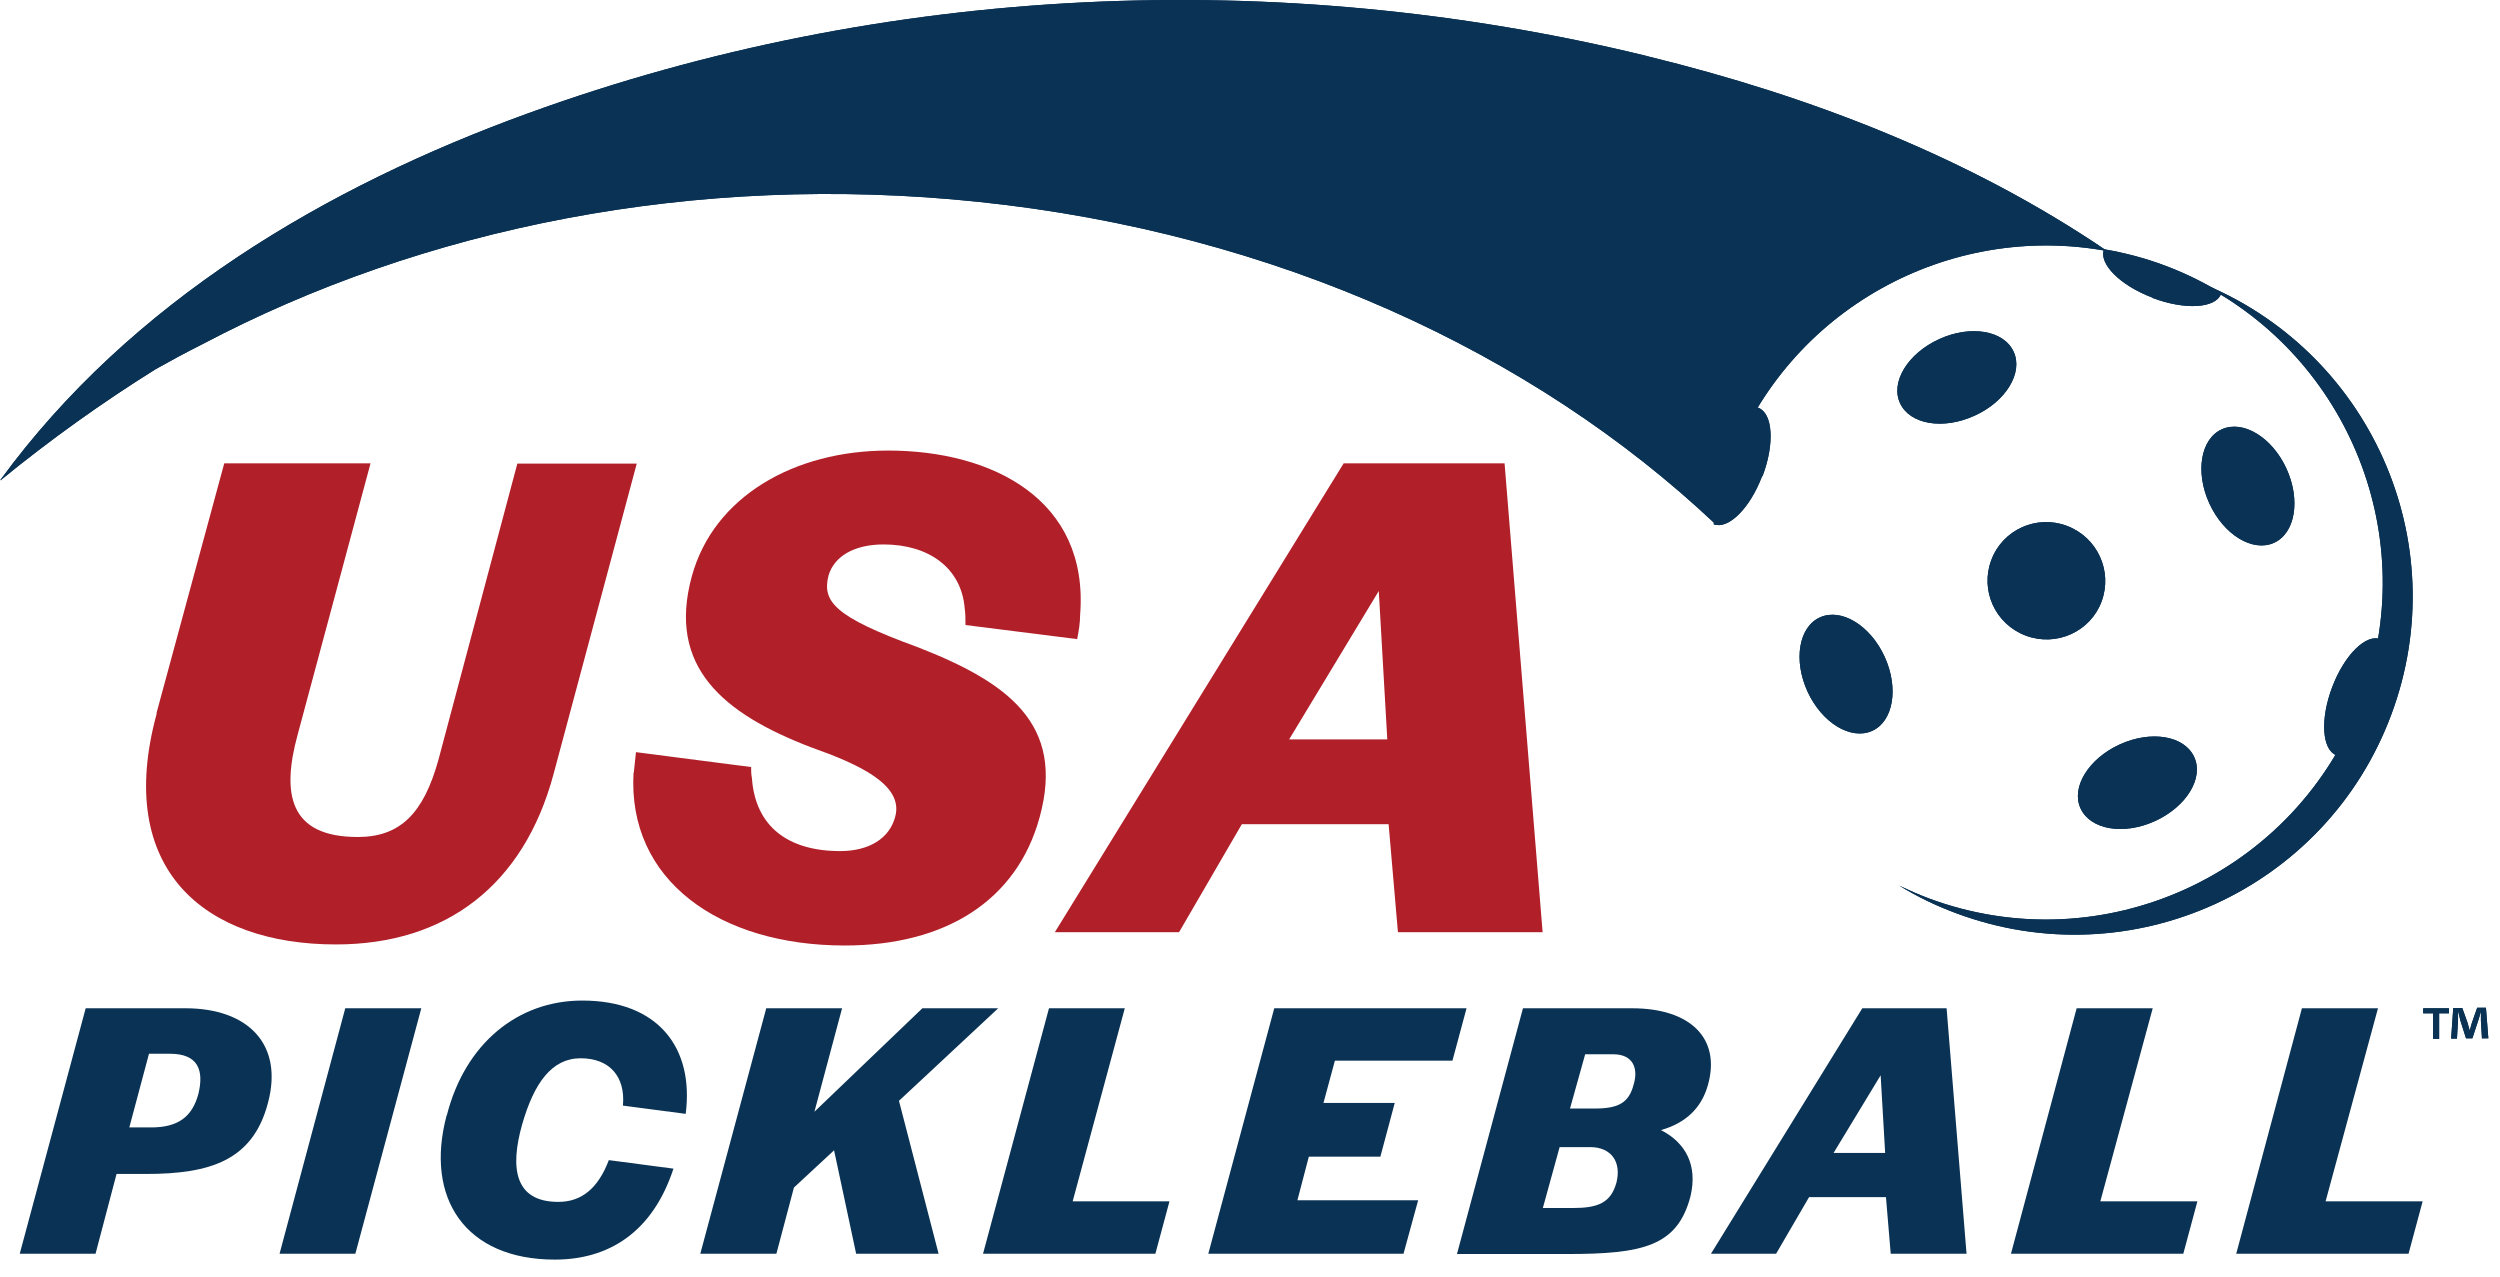
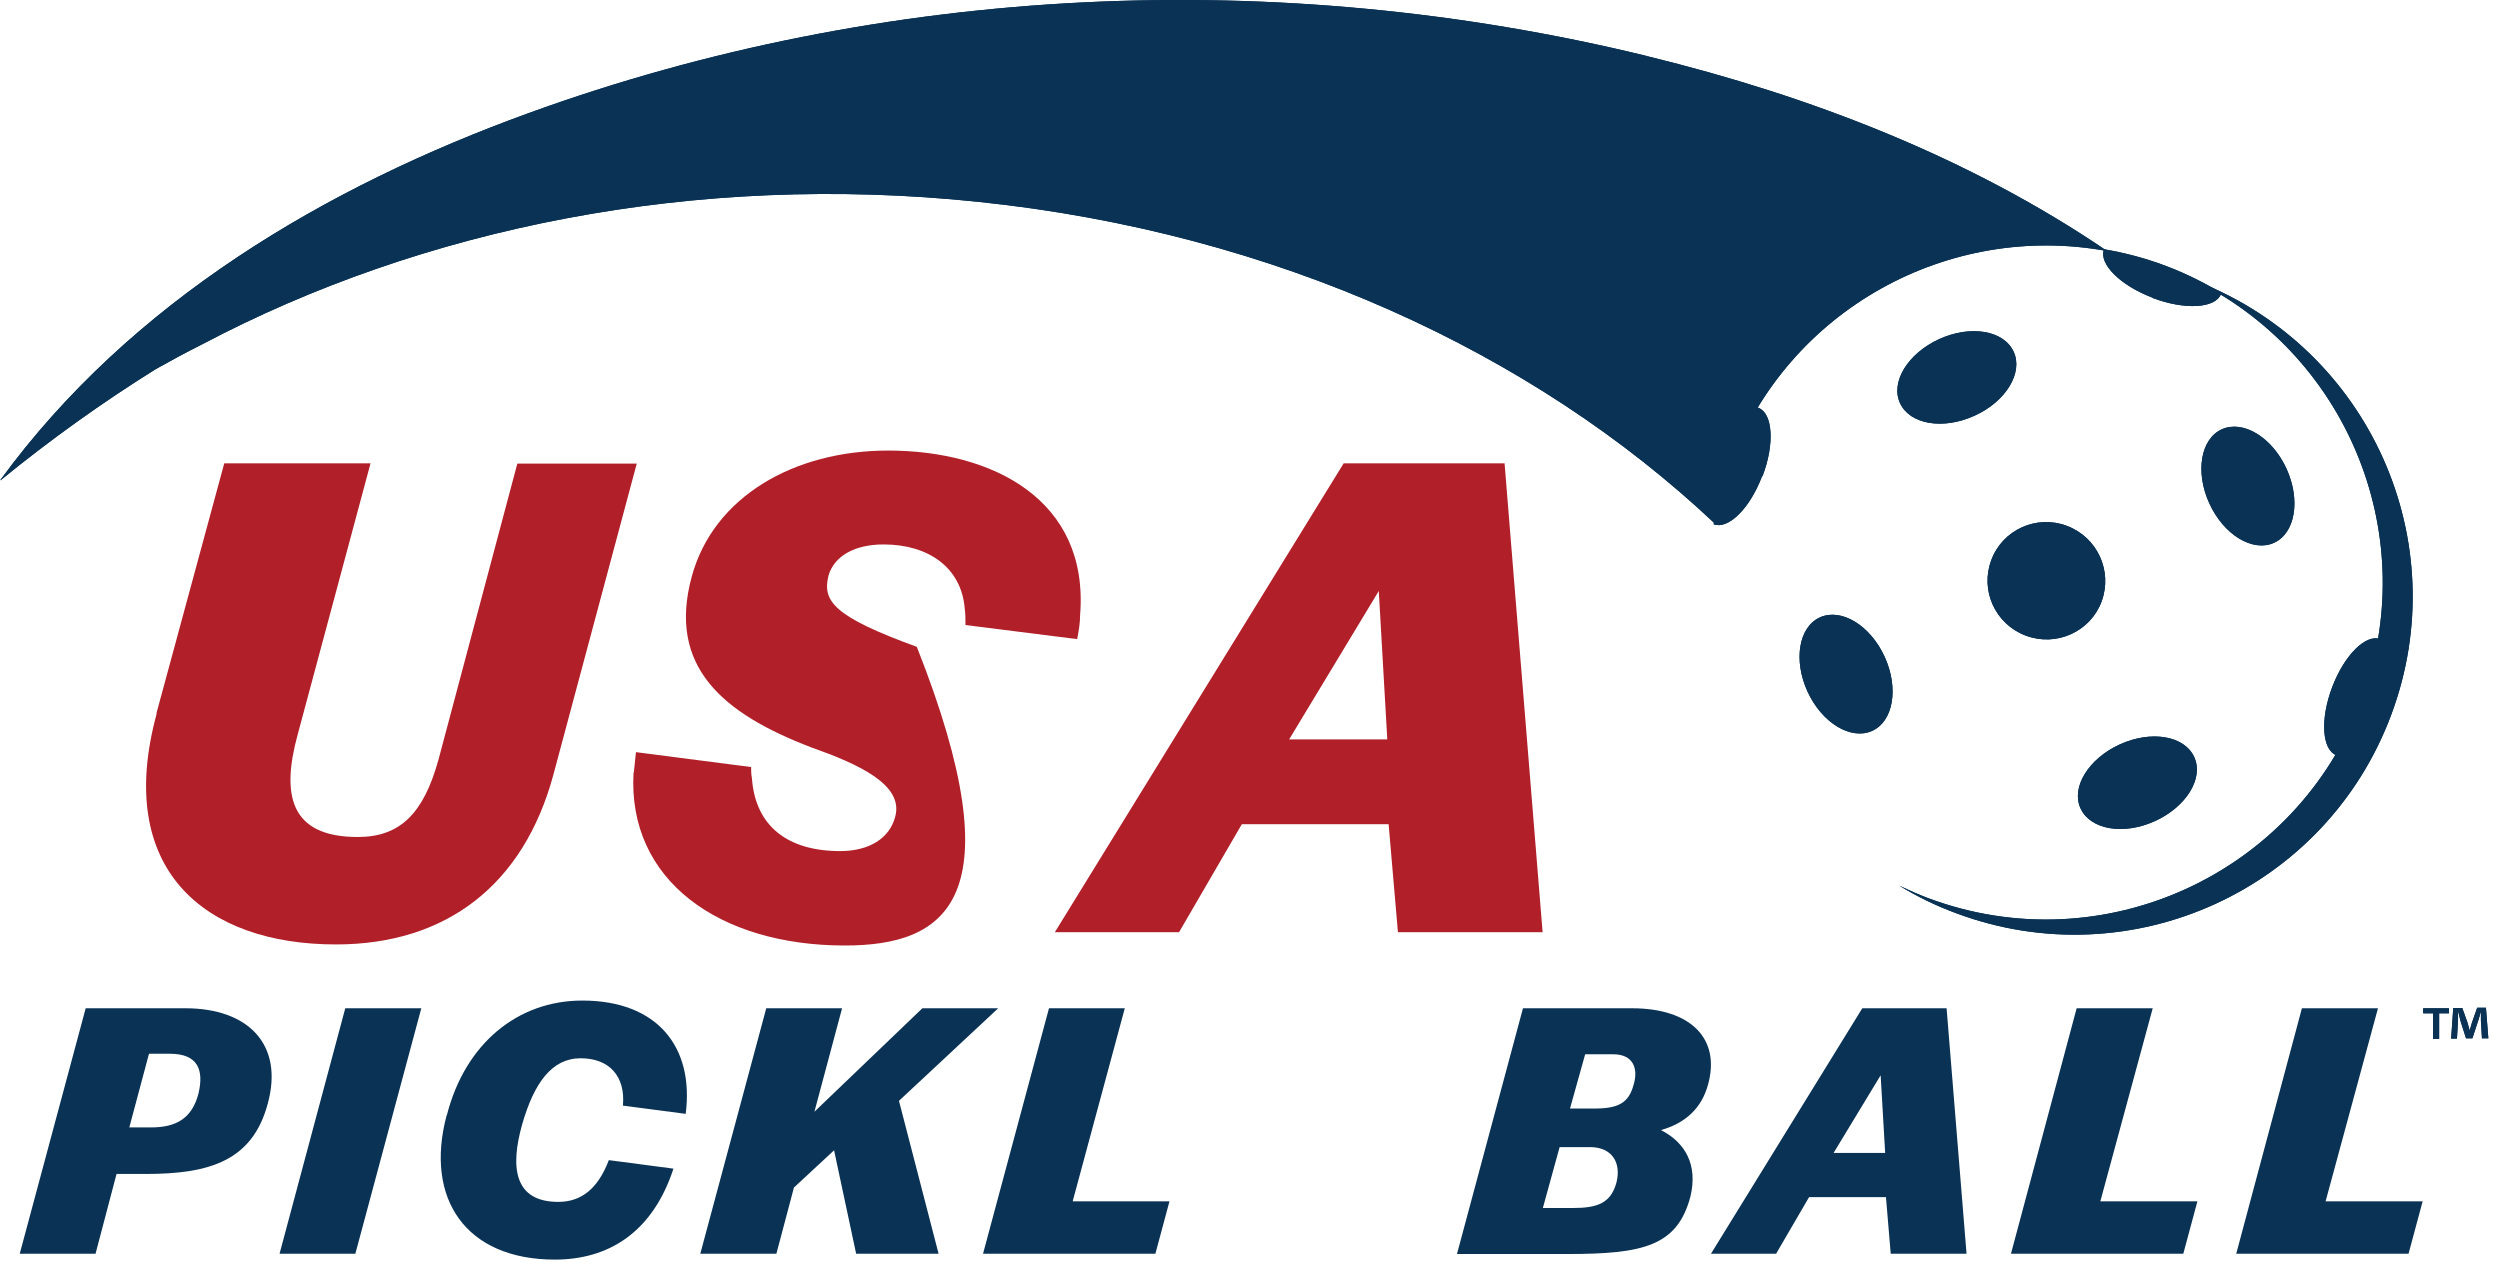
<svg xmlns="http://www.w3.org/2000/svg" viewBox="0 0 94 48" fill="none">
  <path d="M48.472 27.801H52.162L51.842 22.221L48.472 27.801ZM50.522 17.421H56.572L58.002 35.051H52.562L52.212 30.991H46.692L44.332 35.051H39.662L50.522 17.421Z" fill="#B11F29" />
  <path d="M4.862 42.391H5.682C6.652 42.391 7.222 42.031 7.462 41.121C7.672 40.241 7.452 39.621 6.392 39.621H5.602L4.862 42.391ZM3.222 37.911H6.972C9.322 37.911 10.672 39.261 10.072 41.481C9.502 43.641 7.892 44.141 5.482 44.141H4.382L3.592 47.141H0.742L3.222 37.911Z" fill="#093254" />
  <path d="M12.982 37.911H15.841L13.361 47.141H10.511L12.982 37.911Z" fill="#093254" />
  <path d="M16.802 41.931C17.492 39.231 19.472 37.621 21.892 37.621C24.742 37.621 26.102 39.391 25.782 41.881L23.422 41.571C23.522 40.471 22.912 39.791 21.832 39.791C20.752 39.791 20.082 40.711 19.632 42.281C19.172 43.911 19.342 45.191 20.992 45.191C21.852 45.191 22.482 44.701 22.892 43.621L25.322 43.941C24.532 46.351 22.872 47.361 20.862 47.361C17.512 47.361 15.962 45.071 16.792 41.941" fill="#093254" />
  <path d="M28.811 37.911H31.662L30.622 41.801L34.681 37.911H37.532L33.801 41.391L35.291 47.141H32.191L31.361 43.251L29.852 44.651L29.192 47.141H26.331L28.811 37.911Z" fill="#093254" />
  <path d="M39.442 37.911H42.292L40.332 45.171H43.972L43.442 47.141H36.962L39.442 37.911Z" fill="#093254" />
-   <path d="M47.912 37.911H55.142L54.612 39.881H50.192L49.762 41.471H52.442L51.902 43.491H49.212L48.782 45.131H53.322L52.772 47.141H45.432L47.912 37.911Z" fill="#093254" />
  <path d="M59.032 41.681H59.962C60.842 41.681 61.242 41.471 61.422 40.791C61.611 40.181 61.411 39.641 60.661 39.641H59.602L59.032 41.681ZM59.142 45.421C60.062 45.421 60.572 45.241 60.782 44.451C60.962 43.711 60.611 43.131 59.782 43.131H58.642L58.011 45.421H59.142ZM57.261 37.911H61.361C63.581 37.911 64.701 39.061 64.222 40.781C63.981 41.671 63.371 42.231 62.452 42.491C63.371 42.961 63.842 43.801 63.562 44.981C63.072 46.861 61.772 47.151 58.922 47.151H54.782L57.261 37.921V37.911Z" fill="#093254" />
  <path d="M68.951 43.351H70.882L70.712 40.431L68.942 43.351H68.951ZM70.022 37.911H73.192L73.942 47.141H71.091L70.912 45.011H68.022L66.781 47.141H64.332L70.022 37.911Z" fill="#093254" />
  <path d="M78.082 37.911H80.942L78.972 45.171H82.622L82.092 47.141H75.612L78.082 37.911Z" fill="#093254" />
  <path d="M86.552 37.911H89.412L87.442 45.171H91.091L90.561 47.141H84.082L86.552 37.911Z" fill="#093254" />
  <path d="M66.272 17.901C66.732 16.692 66.662 15.541 66.112 15.332C66.102 15.332 66.082 15.332 66.072 15.332C65.672 15.992 65.322 16.692 65.042 17.442C64.762 18.192 64.572 18.951 64.432 19.712C64.982 19.922 65.792 19.122 66.252 17.912" fill="#093254" />
  <path d="M82.662 10.611C88.332 13.491 91.062 20.231 88.792 26.331C86.352 32.881 79.052 36.221 72.502 33.771C72.132 33.631 71.772 33.471 71.412 33.301C72.082 33.711 72.802 34.061 73.562 34.341C80.142 36.791 87.462 33.451 89.912 26.871C92.342 20.361 89.092 13.141 82.662 10.601" fill="#093254" />
  <path d="M80.931 11.201C82.141 11.661 83.302 11.601 83.511 11.051C83.511 11.041 83.511 11.021 83.511 11.011C82.852 10.611 82.141 10.261 81.391 9.981C80.641 9.701 79.871 9.501 79.112 9.371C78.901 9.911 79.712 10.731 80.931 11.191" fill="#093254" />
  <path d="M89.512 24.032C88.962 23.822 88.152 24.622 87.692 25.831C87.232 27.041 87.302 28.192 87.852 28.401C87.862 28.401 87.882 28.401 87.892 28.401C88.292 27.741 88.642 27.041 88.922 26.291C89.202 25.541 89.392 24.782 89.532 24.021" fill="#093254" />
  <path d="M74.872 21.061C75.292 19.921 76.572 19.341 77.712 19.771C78.862 20.201 79.442 21.471 79.022 22.611C78.602 23.751 77.322 24.331 76.172 23.901C75.022 23.471 74.442 22.201 74.872 21.061Z" fill="#093254" />
  <path d="M75.712 13.221C75.341 12.421 74.091 12.211 72.912 12.751C71.731 13.291 71.072 14.371 71.442 15.161C71.811 15.961 73.061 16.171 74.242 15.631C75.421 15.101 76.082 14.011 75.712 13.221Z" fill="#093254" />
  <path d="M83.541 16.141C84.341 15.781 85.431 16.441 85.972 17.621C86.511 18.801 86.302 20.051 85.501 20.411C84.701 20.771 83.612 20.111 83.072 18.931C82.531 17.751 82.742 16.501 83.541 16.141Z" fill="#093254" />
  <path d="M78.231 30.401C78.602 31.201 79.852 31.411 81.031 30.871C82.212 30.331 82.871 29.251 82.501 28.461C82.132 27.661 80.882 27.451 79.701 27.991C78.522 28.531 77.862 29.611 78.231 30.401Z" fill="#093254" />
  <path d="M70.392 27.482C69.592 27.841 68.502 27.181 67.962 26.002C67.422 24.822 67.632 23.572 68.432 23.212C69.232 22.852 70.322 23.512 70.862 24.692C71.402 25.872 71.192 27.122 70.392 27.482Z" fill="#093254" />
  <path d="M65.052 17.471C67.231 11.621 73.291 8.341 79.231 9.441C74.041 5.911 68.061 3.611 61.971 2.121C61.952 2.121 61.922 2.111 61.901 2.101C48.072 -1.269 33.272 -0.609 19.881 4.251C12.242 7.021 4.912 11.341 0.012 18.051C0.002 18.051 -0.008 18.051 0.012 18.051C0.012 18.051 0.022 18.051 0.032 18.051C0.082 18.051 0.072 18.051 0.042 18.041C1.892 16.531 3.832 15.141 5.852 13.881C6.422 13.561 6.992 13.251 7.592 12.951C15.882 8.571 26.122 6.471 36.801 7.591C47.992 8.761 57.661 13.261 64.472 19.681C64.602 18.931 64.802 18.181 65.082 17.441" fill="#093254" />
  <path d="M93.322 39.061L93.282 38.381C93.282 38.291 93.282 38.181 93.282 38.061H93.272C93.242 38.161 93.212 38.301 93.172 38.401L92.962 39.041H92.722L92.512 38.381C92.492 38.291 92.462 38.161 92.432 38.051H92.422C92.422 38.161 92.422 38.271 92.422 38.371L92.382 39.051H92.162L92.242 37.901H92.582L92.782 38.461C92.802 38.551 92.832 38.631 92.862 38.751C92.892 38.641 92.912 38.551 92.942 38.461L93.142 37.891H93.472L93.562 39.041H93.332L93.322 39.061ZM92.082 37.911V38.101H91.712V39.061H91.482V38.101H91.112V37.911H92.082Z" fill="#093254" />
  <path d="M66.272 17.901C66.732 16.692 66.662 15.541 66.112 15.332C66.102 15.332 66.082 15.332 66.072 15.332C65.672 15.992 65.322 16.692 65.042 17.442C64.762 18.192 64.572 18.951 64.432 19.712C64.982 19.922 65.792 19.122 66.252 17.912" fill="#093254" />
  <path d="M82.662 10.611C88.332 13.491 91.062 20.231 88.792 26.331C86.352 32.881 79.052 36.221 72.502 33.771C72.132 33.631 71.772 33.471 71.412 33.301C72.082 33.711 72.802 34.061 73.562 34.341C80.142 36.791 87.462 33.451 89.912 26.871C92.342 20.361 89.092 13.141 82.662 10.601" fill="#093254" />
  <path d="M80.931 11.201C82.141 11.661 83.302 11.601 83.511 11.051C83.511 11.041 83.511 11.021 83.511 11.011C82.852 10.611 82.141 10.261 81.391 9.981C80.641 9.701 79.871 9.501 79.112 9.371C78.901 9.911 79.712 10.731 80.931 11.191" fill="#093254" />
  <path d="M89.512 24.032C88.962 23.822 88.152 24.622 87.692 25.831C87.232 27.041 87.302 28.192 87.852 28.401C87.862 28.401 87.882 28.401 87.892 28.401C88.292 27.741 88.642 27.041 88.922 26.291C89.202 25.541 89.392 24.782 89.532 24.021" fill="#093254" />
  <path d="M74.872 21.061C75.292 19.921 76.572 19.341 77.712 19.771C78.862 20.201 79.442 21.471 79.022 22.611C78.602 23.751 77.322 24.331 76.172 23.901C75.022 23.471 74.442 22.201 74.872 21.061Z" fill="#093254" />
  <path d="M75.712 13.221C75.341 12.421 74.091 12.211 72.912 12.751C71.731 13.291 71.072 14.371 71.442 15.161C71.811 15.961 73.061 16.171 74.242 15.631C75.421 15.101 76.082 14.011 75.712 13.221Z" fill="#093254" />
  <path d="M83.541 16.141C84.341 15.781 85.431 16.441 85.972 17.621C86.511 18.801 86.302 20.051 85.501 20.411C84.701 20.771 83.612 20.111 83.072 18.931C82.531 17.751 82.742 16.501 83.541 16.141Z" fill="#093254" />
  <path d="M78.231 30.401C78.602 31.201 79.852 31.411 81.031 30.871C82.212 30.331 82.871 29.251 82.501 28.461C82.132 27.661 80.882 27.451 79.701 27.991C78.522 28.531 77.862 29.611 78.231 30.401Z" fill="#093254" />
  <path d="M70.392 27.482C69.592 27.841 68.502 27.181 67.962 26.002C67.422 24.822 67.632 23.572 68.432 23.212C69.232 22.852 70.322 23.512 70.862 24.692C71.402 25.872 71.192 27.122 70.392 27.482Z" fill="#093254" />
  <path d="M65.052 17.471C67.231 11.621 73.291 8.341 79.231 9.441C74.041 5.911 68.061 3.611 61.971 2.121C61.952 2.121 61.922 2.111 61.901 2.101C48.072 -1.269 33.272 -0.609 19.881 4.251C12.242 7.021 4.912 11.341 0.012 18.051C0.002 18.051 -0.008 18.051 0.012 18.051C0.012 18.051 0.022 18.051 0.032 18.051C0.082 18.051 0.072 18.051 0.042 18.041C1.892 16.531 3.832 15.141 5.852 13.881C6.422 13.561 6.992 13.251 7.592 12.951C15.882 8.571 26.122 6.471 36.801 7.591C47.992 8.761 57.661 13.261 64.472 19.681C64.602 18.931 64.802 18.181 65.082 17.441" fill="#093254" />
  <path d="M93.322 39.061L93.282 38.381C93.282 38.291 93.282 38.181 93.282 38.061H93.272C93.242 38.161 93.212 38.301 93.172 38.401L92.962 39.041H92.722L92.512 38.381C92.492 38.291 92.462 38.161 92.432 38.051H92.422C92.422 38.161 92.422 38.271 92.422 38.371L92.382 39.051H92.162L92.242 37.901H92.582L92.782 38.461C92.802 38.551 92.832 38.631 92.862 38.751C92.892 38.641 92.912 38.551 92.942 38.461L93.142 37.891H93.472L93.562 39.041H93.332L93.322 39.061ZM92.082 37.911V38.101H91.712V39.061H91.482V38.101H91.112V37.911H92.082Z" fill="#093254" />
  <path d="M5.882 26.821L8.432 17.421H13.932L11.192 27.621C10.582 29.851 10.872 31.471 13.452 31.471C15.042 31.471 15.922 30.591 16.482 28.581L19.452 17.431H23.942L20.812 29.111C19.692 33.281 16.772 35.511 12.632 35.511C7.692 35.511 4.292 32.691 5.892 26.831" fill="#B11F29" />
-   <path d="M23.832 29.051L23.912 28.281L28.242 28.841C28.242 28.951 28.242 29.111 28.272 29.261C28.402 31.071 29.622 32.001 31.592 32.001C32.682 32.001 33.452 31.521 33.662 30.701C33.982 29.501 32.282 28.731 30.502 28.101C27.182 26.831 25.082 25.071 26.012 21.671C26.832 18.671 29.862 16.941 33.392 16.941C37.292 16.941 40.962 18.771 40.612 23.131C40.612 23.421 40.562 23.721 40.502 24.031L36.302 23.501C36.302 23.291 36.302 23.081 36.272 22.861C36.142 21.351 34.922 20.471 33.222 20.471C32.112 20.471 31.362 20.921 31.152 21.641C30.912 22.601 31.342 23.181 34.472 24.321C37.902 25.651 40.052 27.221 39.092 30.721C38.242 33.851 35.562 35.551 31.762 35.551C27.062 35.551 23.582 33.111 23.822 29.041" fill="#B11F29" />
+   <path d="M23.832 29.051L23.912 28.281L28.242 28.841C28.242 28.951 28.242 29.111 28.272 29.261C28.402 31.071 29.622 32.001 31.592 32.001C32.682 32.001 33.452 31.521 33.662 30.701C33.982 29.501 32.282 28.731 30.502 28.101C27.182 26.831 25.082 25.071 26.012 21.671C26.832 18.671 29.862 16.941 33.392 16.941C37.292 16.941 40.962 18.771 40.612 23.131C40.612 23.421 40.562 23.721 40.502 24.031L36.302 23.501C36.302 23.291 36.302 23.081 36.272 22.861C36.142 21.351 34.922 20.471 33.222 20.471C32.112 20.471 31.362 20.921 31.152 21.641C30.912 22.601 31.342 23.181 34.472 24.321C38.242 33.851 35.562 35.551 31.762 35.551C27.062 35.551 23.582 33.111 23.822 29.041" fill="#B11F29" />
</svg>